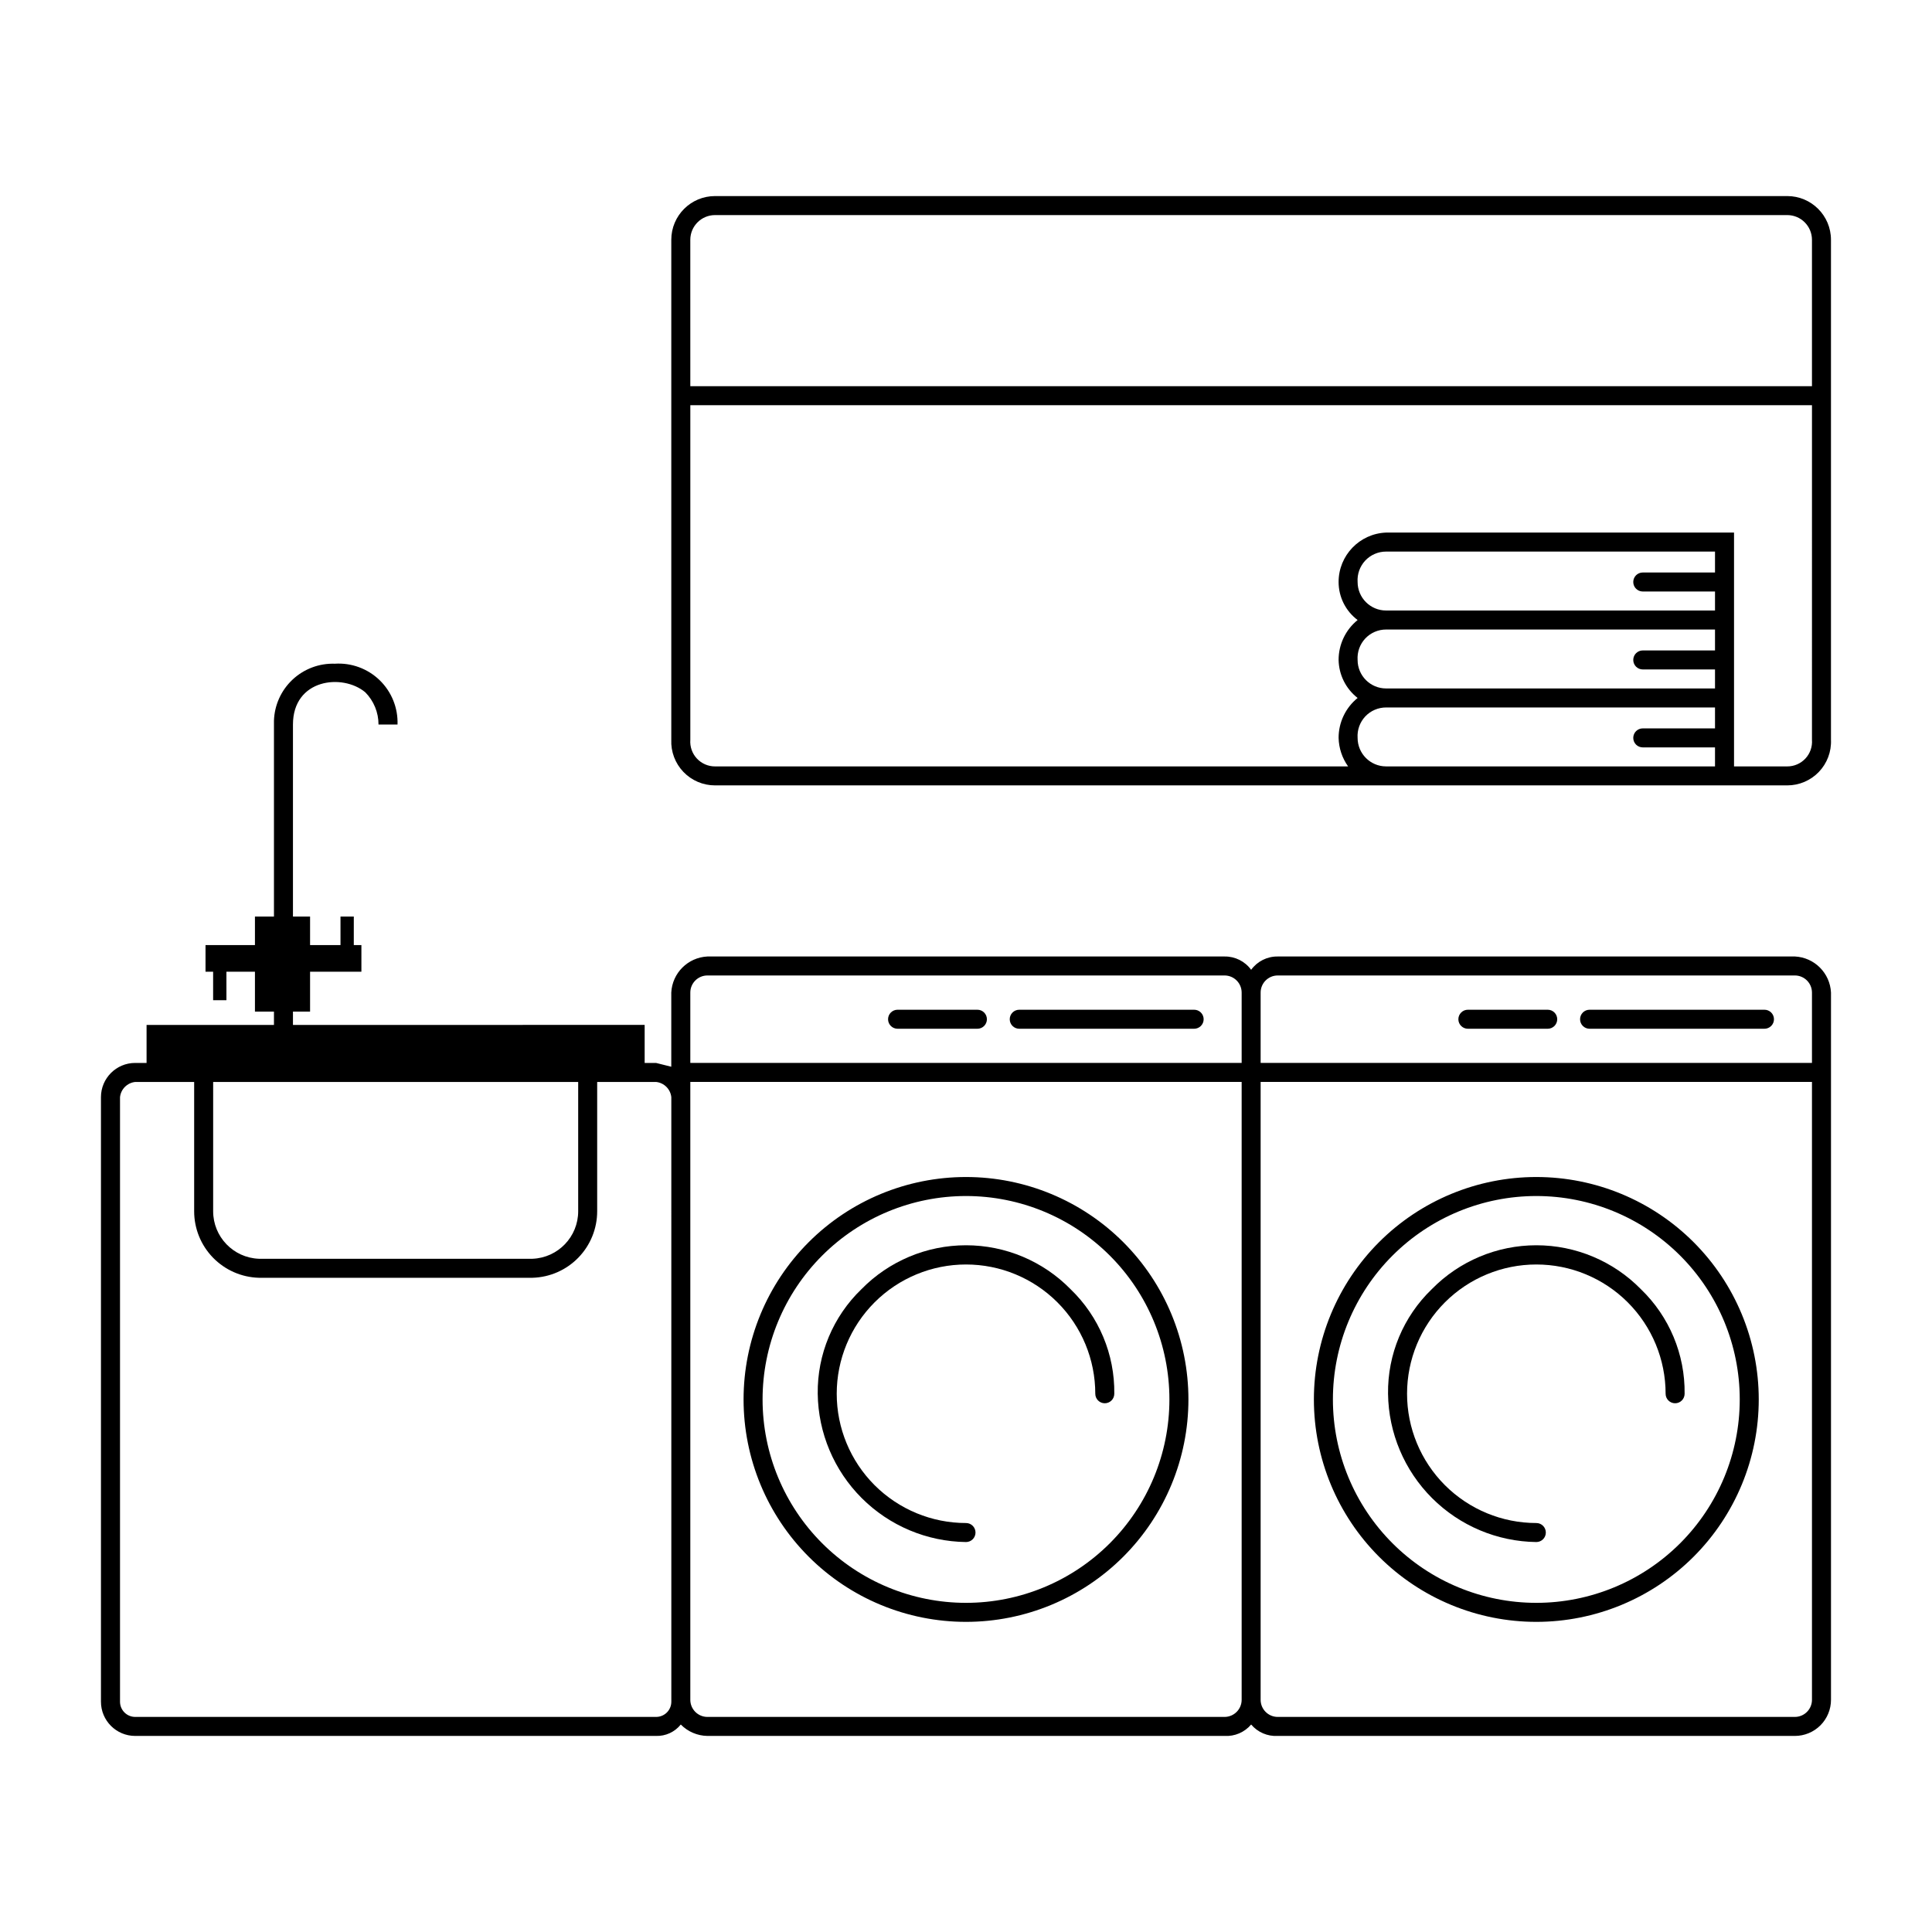
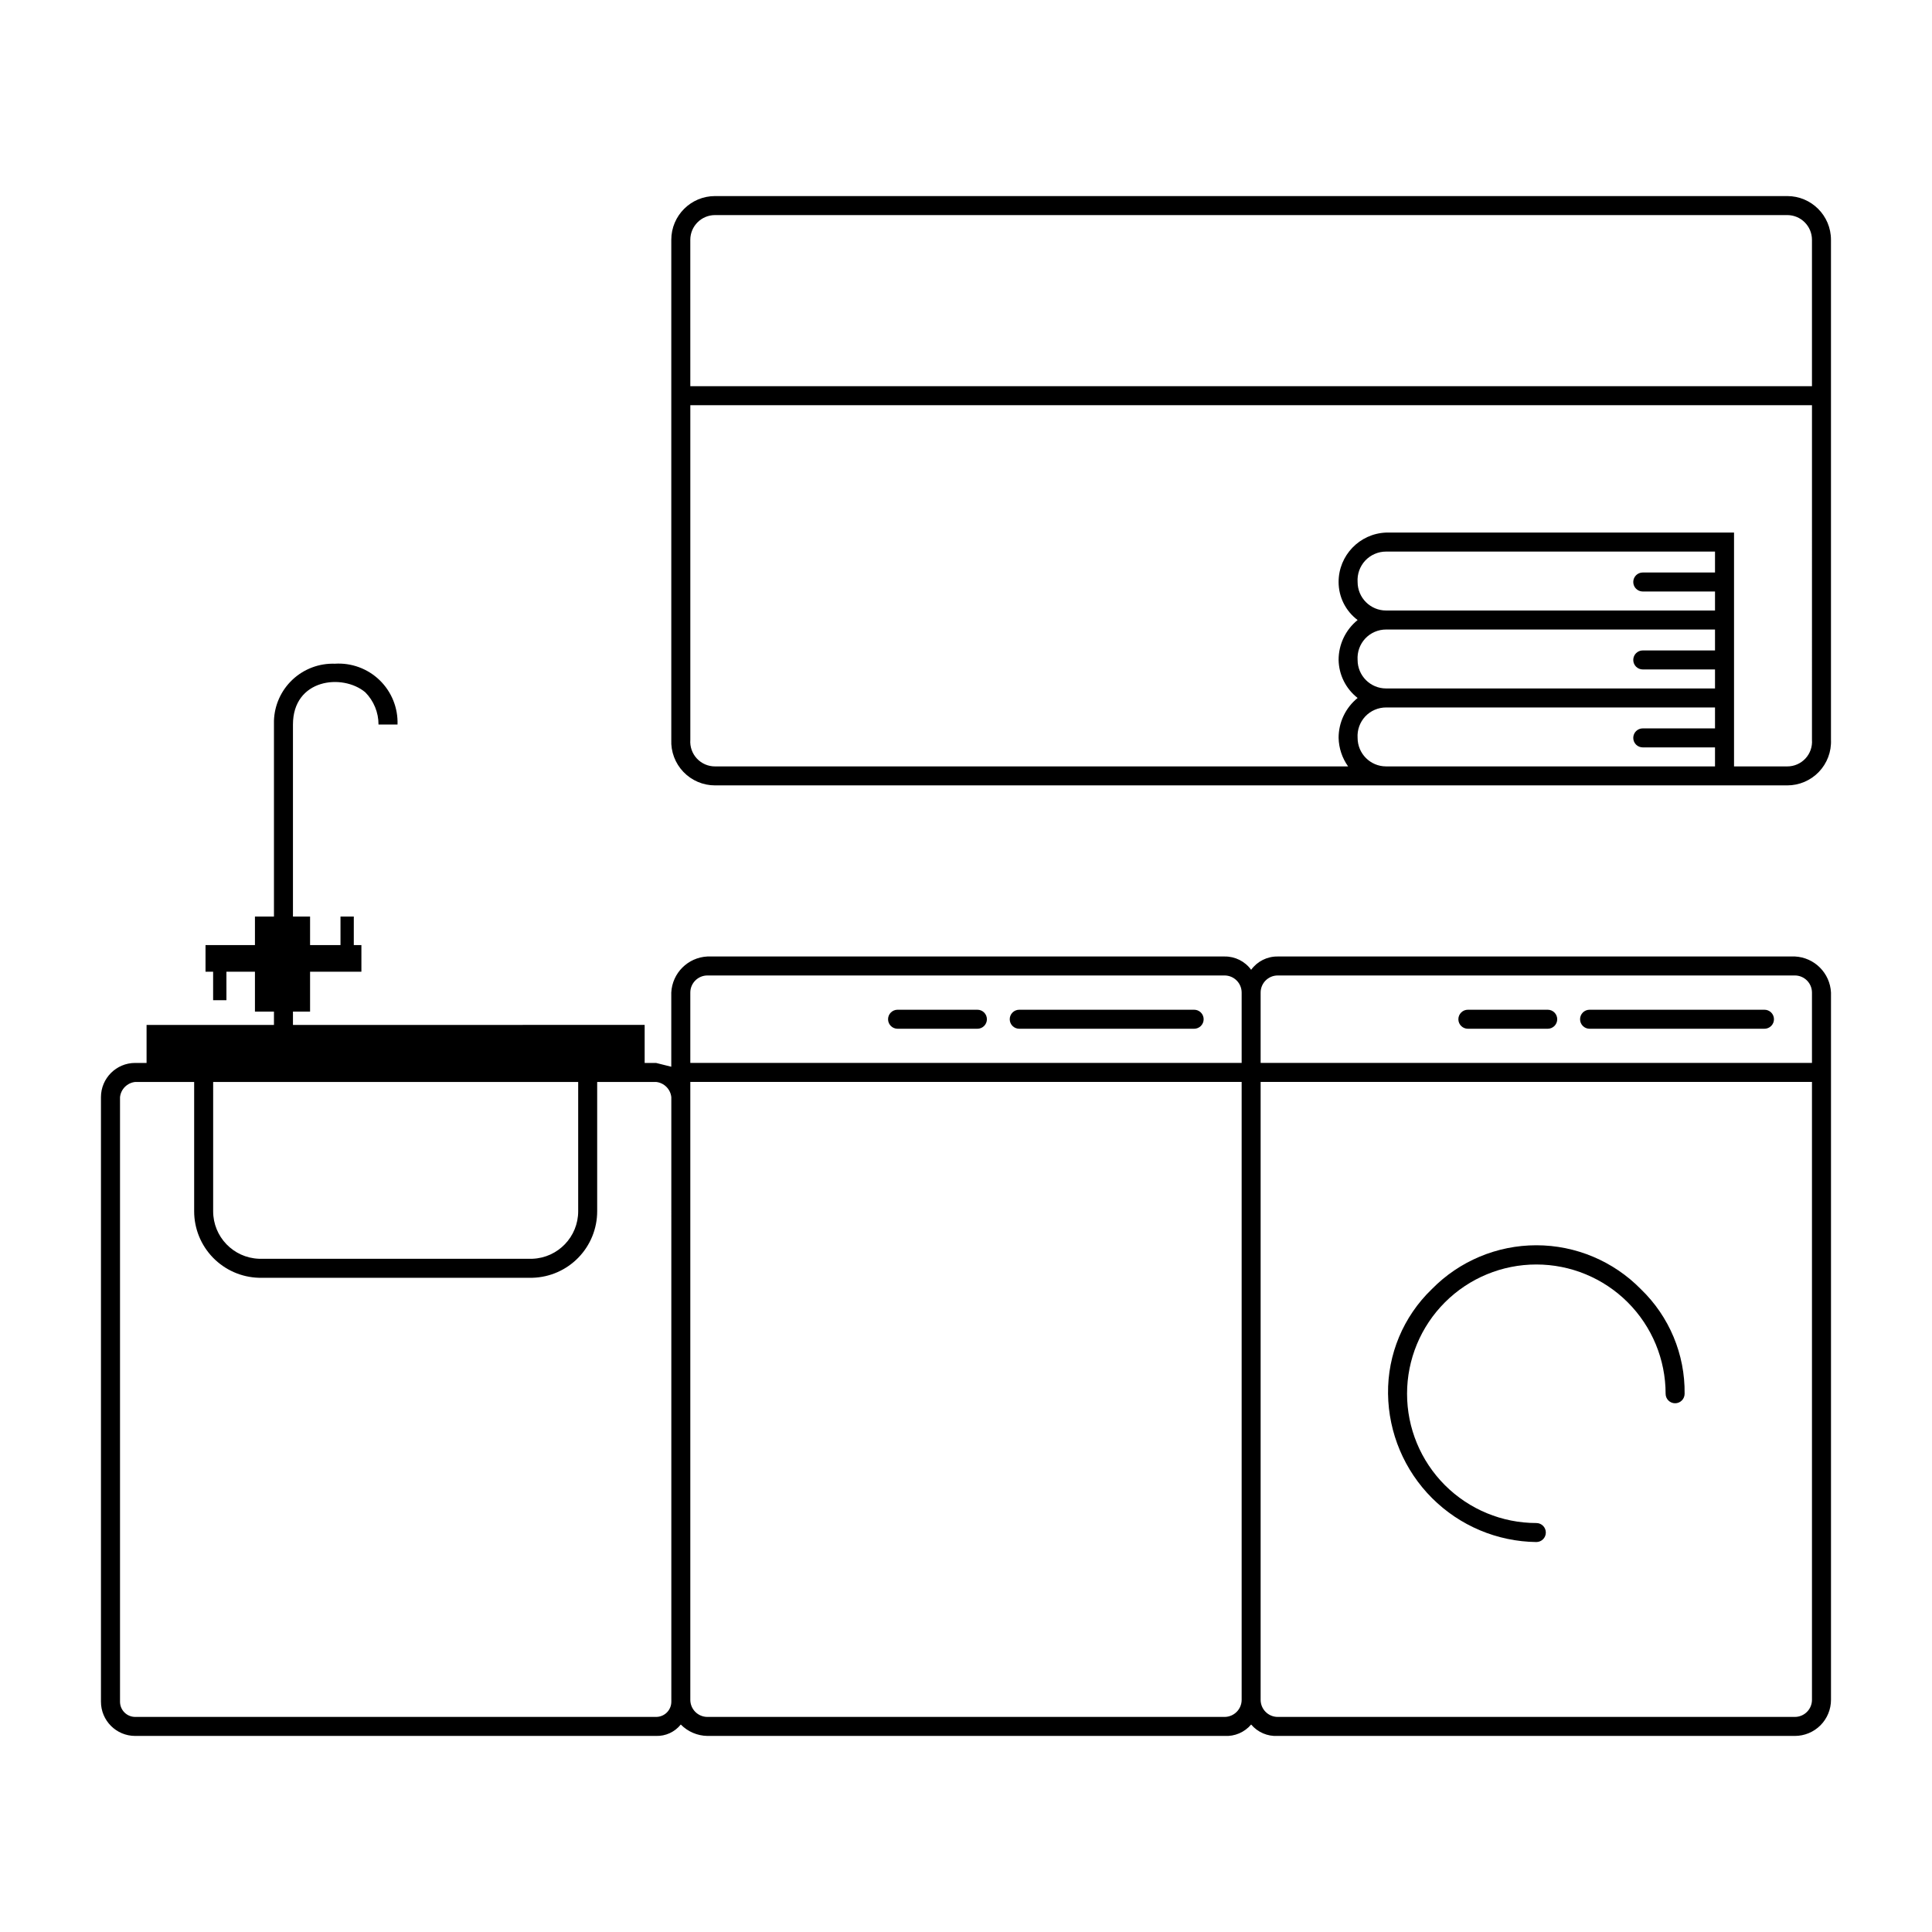
<svg xmlns="http://www.w3.org/2000/svg" fill="#000000" width="800px" height="800px" version="1.1" viewBox="144 144 512 512">
  <g>
-     <path d="m400 455.92c-15.637 0-30.629 6.211-41.684 17.266-11.055 11.055-17.262 26.047-17.262 41.68 0 15.633 6.207 30.625 17.262 41.68 11.055 11.055 26.047 17.266 41.684 17.266 15.633 0 30.625-6.211 41.68-17.266 11.055-11.055 17.266-26.047 17.266-41.68 0-15.633-6.211-30.625-17.266-41.68-11.055-11.055-26.047-17.266-41.68-17.266zm0 112.85c-14.297 0-28.012-5.68-38.121-15.789s-15.789-23.82-15.789-38.117c0-14.297 5.68-28.008 15.789-38.117s23.824-15.789 38.121-15.789 28.008 5.68 38.117 15.789c10.109 10.109 15.789 23.82 15.789 38.117 0 14.297-5.68 28.008-15.789 38.117-10.109 10.109-23.82 15.789-38.117 15.789z" />
    <path d="m462.98 414.11c0 0.668-0.266 1.309-0.738 1.781-0.473 0.473-1.113 0.738-1.781 0.738h-46.352c-1.391 0-2.519-1.129-2.519-2.519s1.129-2.519 2.519-2.519h46.352c0.668 0 1.309 0.266 1.781 0.738 0.473 0.473 0.738 1.113 0.738 1.781z" />
    <path d="m405.54 414.11c0 0.668-0.266 1.309-0.738 1.781-0.469 0.473-1.109 0.738-1.781 0.738h-21.156c-1.395 0-2.519-1.129-2.519-2.519s1.125-2.519 2.519-2.519h21.16-0.004c0.672 0 1.312 0.266 1.781 0.738 0.473 0.473 0.738 1.113 0.738 1.781z" />
-     <path d="m439.3 513.36c0 1.391-1.129 2.519-2.519 2.519s-2.519-1.129-2.519-2.519c0-9.086-3.609-17.801-10.035-24.227-6.426-6.422-15.137-10.031-24.223-10.031s-17.801 3.609-24.227 10.031c-6.426 6.426-10.035 15.141-10.035 24.227 0 9.086 3.609 17.801 10.035 24.227 6.426 6.422 15.141 10.031 24.227 10.031 1.391 0 2.516 1.129 2.516 2.519 0 1.391-1.125 2.519-2.516 2.519-10.383-0.129-20.305-4.312-27.645-11.652-7.34-7.344-11.523-17.262-11.652-27.645-0.133-10.441 4.062-20.469 11.586-27.711 7.297-7.445 17.285-11.641 27.711-11.641s20.41 4.195 27.707 11.641c7.527 7.242 11.719 17.27 11.59 27.711z" />
    <path d="m619.66 397.48h-137.04c-2.785-0.043-5.418 1.273-7.055 3.527-1.637-2.254-4.269-3.57-7.055-3.527h-137.04c-5.18 0.254-9.32 4.394-9.574 9.57v19.648l-4.031-1.008h-3.023v-10.078l-93.203 0.004v-3.527h4.535v-10.578h13.602v-7.055h-2.016l0.004-7.559h-3.527v7.559h-8.062v-7.559h-4.535v-50.883c0-12.09 13.098-13.602 19.145-8.566 2.266 2.273 3.535 5.356 3.527 8.566h5.039c0.152-4.41-1.57-8.68-4.734-11.75-3.168-3.07-7.488-4.66-11.891-4.371-4.144-0.137-8.172 1.379-11.195 4.215-3.023 2.836-4.797 6.754-4.926 10.898v51.891h-5.039v7.559h-13.098v7.055h2.016v7.559h3.527l-0.004-7.559h7.559v10.578h5.039v3.527h-33.758v10.078l-3.023-0.004c-5.008 0-9.066 4.062-9.066 9.07v160.21c0 5.008 4.059 9.07 9.066 9.07h138.05c2.535 0.078 4.961-1.043 6.547-3.023 1.863 1.898 4.398 2.984 7.055 3.023h137.04c2.695 0.16 5.312-0.961 7.055-3.023 1.742 2.062 4.356 3.184 7.055 3.023h137.04c2.539 0 4.973-1.012 6.769-2.805 1.793-1.797 2.801-4.231 2.801-6.769v-187.42c-0.25-5.176-4.394-9.316-9.57-9.57zm-419.17 33.25h96.734v34.258c0.004 6.766-5.336 12.328-12.094 12.598h-72.547c-6.758-0.27-12.098-5.832-12.094-12.598zm121.42 164.24c0 1.07-0.422 2.094-1.18 2.852-0.754 0.754-1.781 1.18-2.848 1.18h-138.05c-2.223 0-4.027-1.805-4.027-4.031v-160.21c0.223-2.125 1.902-3.805 4.027-4.031h15.621v34.258c-0.004 4.594 1.785 9.004 4.984 12.297 3.199 3.293 7.555 5.207 12.145 5.34h72.547c4.59-0.133 8.945-2.047 12.145-5.34 3.199-3.293 4.988-7.703 4.984-12.297v-34.258h15.621c2.125 0.227 3.805 1.906 4.027 4.031zm151.14-0.504c0 2.504-2.031 4.535-4.535 4.535h-137.04c-2.504 0-4.535-2.031-4.535-4.535v-163.74h146.11zm0-168.78h-146.11v-18.641c0-2.504 2.031-4.535 4.535-4.535h137.04c2.504 0 4.535 2.031 4.535 4.535zm151.14 168.78c0 2.504-2.031 4.535-4.535 4.535h-137.04c-2.508 0-4.535-2.031-4.535-4.535v-163.74h146.11zm0-168.78h-146.11v-18.641c0-2.504 2.027-4.535 4.535-4.535h137.04c2.504 0 4.535 2.031 4.535 4.535z" />
-     <path d="m551.14 455.92c-15.633 0-30.625 6.211-41.68 17.266-11.055 11.055-17.266 26.047-17.266 41.68 0 15.633 6.211 30.625 17.266 41.68 11.055 11.055 26.047 17.266 41.68 17.266s30.629-6.211 41.684-17.266c11.051-11.055 17.262-26.047 17.262-41.68 0-15.633-6.211-30.625-17.262-41.68-11.055-11.055-26.051-17.266-41.684-17.266zm0 112.85c-14.297 0-28.008-5.68-38.117-15.789-10.109-10.109-15.789-23.82-15.789-38.117 0-14.297 5.68-28.008 15.789-38.117 10.109-10.109 23.82-15.789 38.117-15.789s28.008 5.68 38.121 15.789c10.109 10.109 15.789 23.82 15.789 38.117 0 14.297-5.68 28.008-15.789 38.117-10.113 10.109-23.824 15.789-38.121 15.789z" />
    <path d="m614.12 414.11c0 0.668-0.266 1.309-0.738 1.781-0.473 0.473-1.113 0.738-1.781 0.738h-46.352c-1.391 0-2.516-1.129-2.516-2.519s1.125-2.519 2.516-2.519h46.352c0.668 0 1.309 0.266 1.781 0.738 0.473 0.473 0.738 1.113 0.738 1.781z" />
    <path d="m556.68 414.11c0 0.668-0.266 1.309-0.738 1.781-0.473 0.473-1.113 0.738-1.781 0.738h-21.16c-1.391 0-2.519-1.129-2.519-2.519s1.129-2.519 2.519-2.519h21.16c1.391 0 2.519 1.129 2.519 2.519z" />
    <path d="m590.44 513.36c0 1.391-1.125 2.519-2.519 2.519-1.391 0-2.516-1.129-2.516-2.519 0-9.086-3.613-17.801-10.035-24.227-6.426-6.422-15.141-10.031-24.227-10.031s-17.801 3.609-24.223 10.031c-6.426 6.426-10.035 15.141-10.035 24.227 0 9.086 3.609 17.801 10.035 24.227 6.422 6.422 15.137 10.031 24.223 10.031 1.391 0 2.519 1.129 2.519 2.519 0 1.391-1.129 2.519-2.519 2.519-10.383-0.129-20.301-4.312-27.641-11.652-7.344-7.344-11.523-17.262-11.656-27.645-0.133-10.441 4.062-20.469 11.59-27.711 7.293-7.445 17.281-11.641 27.707-11.641s20.414 4.195 27.711 11.641c7.523 7.242 11.719 17.27 11.586 27.711z" />
    <path d="m617.64 195.96h-284.15c-6.398 0-11.59 5.188-11.59 11.586v132.5c-0.137 3.156 1.023 6.238 3.211 8.52 2.191 2.285 5.215 3.574 8.379 3.57h284.15c3.164 0.004 6.188-1.285 8.375-3.57 2.191-2.281 3.352-5.363 3.211-8.52v-132.5c0-6.398-5.188-11.586-11.586-11.586zm-19.145 141.07h-19.145c-1.391 0-2.519 1.125-2.519 2.519 0 0.668 0.266 1.309 0.738 1.781 0.473 0.473 1.113 0.734 1.781 0.734h19.145v5.039h-87.16c-4.172 0-7.555-3.383-7.555-7.555-0.141-2.09 0.594-4.144 2.023-5.676 1.434-1.527 3.438-2.391 5.531-2.387h87.16zm0-20.656h-19.145c-1.391 0-2.519 1.125-2.519 2.519 0 0.668 0.266 1.309 0.738 1.781 0.473 0.473 1.113 0.734 1.781 0.734h19.145v5.039h-87.16c-4.172 0-7.555-3.383-7.555-7.555-0.141-2.09 0.594-4.144 2.023-5.676 1.434-1.527 3.438-2.391 5.531-2.387h87.16zm0-20.656h-19.145c-1.391 0-2.519 1.125-2.519 2.519 0 1.391 1.129 2.516 2.519 2.516h19.145v5.039h-87.16c-4.172 0-7.555-3.383-7.555-7.555-0.141-2.09 0.594-4.144 2.023-5.676 1.434-1.527 3.438-2.391 5.531-2.387h87.16zm25.695 44.336c0.141 1.82-0.488 3.621-1.73 4.957-1.246 1.34-2.992 2.102-4.82 2.094h-14.105v-61.969h-92.199c-7.035 0.273-12.602 6.059-12.594 13.102 0 3.965 1.867 7.695 5.039 10.074-3.191 2.586-5.043 6.473-5.039 10.582 0.074 3.945 1.926 7.644 5.039 10.074-3.191 2.586-5.043 6.473-5.039 10.582 0.066 2.711 0.941 5.344 2.519 7.555h-167.77c-1.828 0.008-3.574-0.754-4.82-2.094-1.242-1.336-1.871-3.137-1.73-4.957v-88.672h297.25zm0-93.707h-297.25l-0.004-38.797c0-3.617 2.934-6.551 6.551-6.551h284.15c3.617 0 6.551 2.934 6.551 6.551z" />
  </g>
</svg>